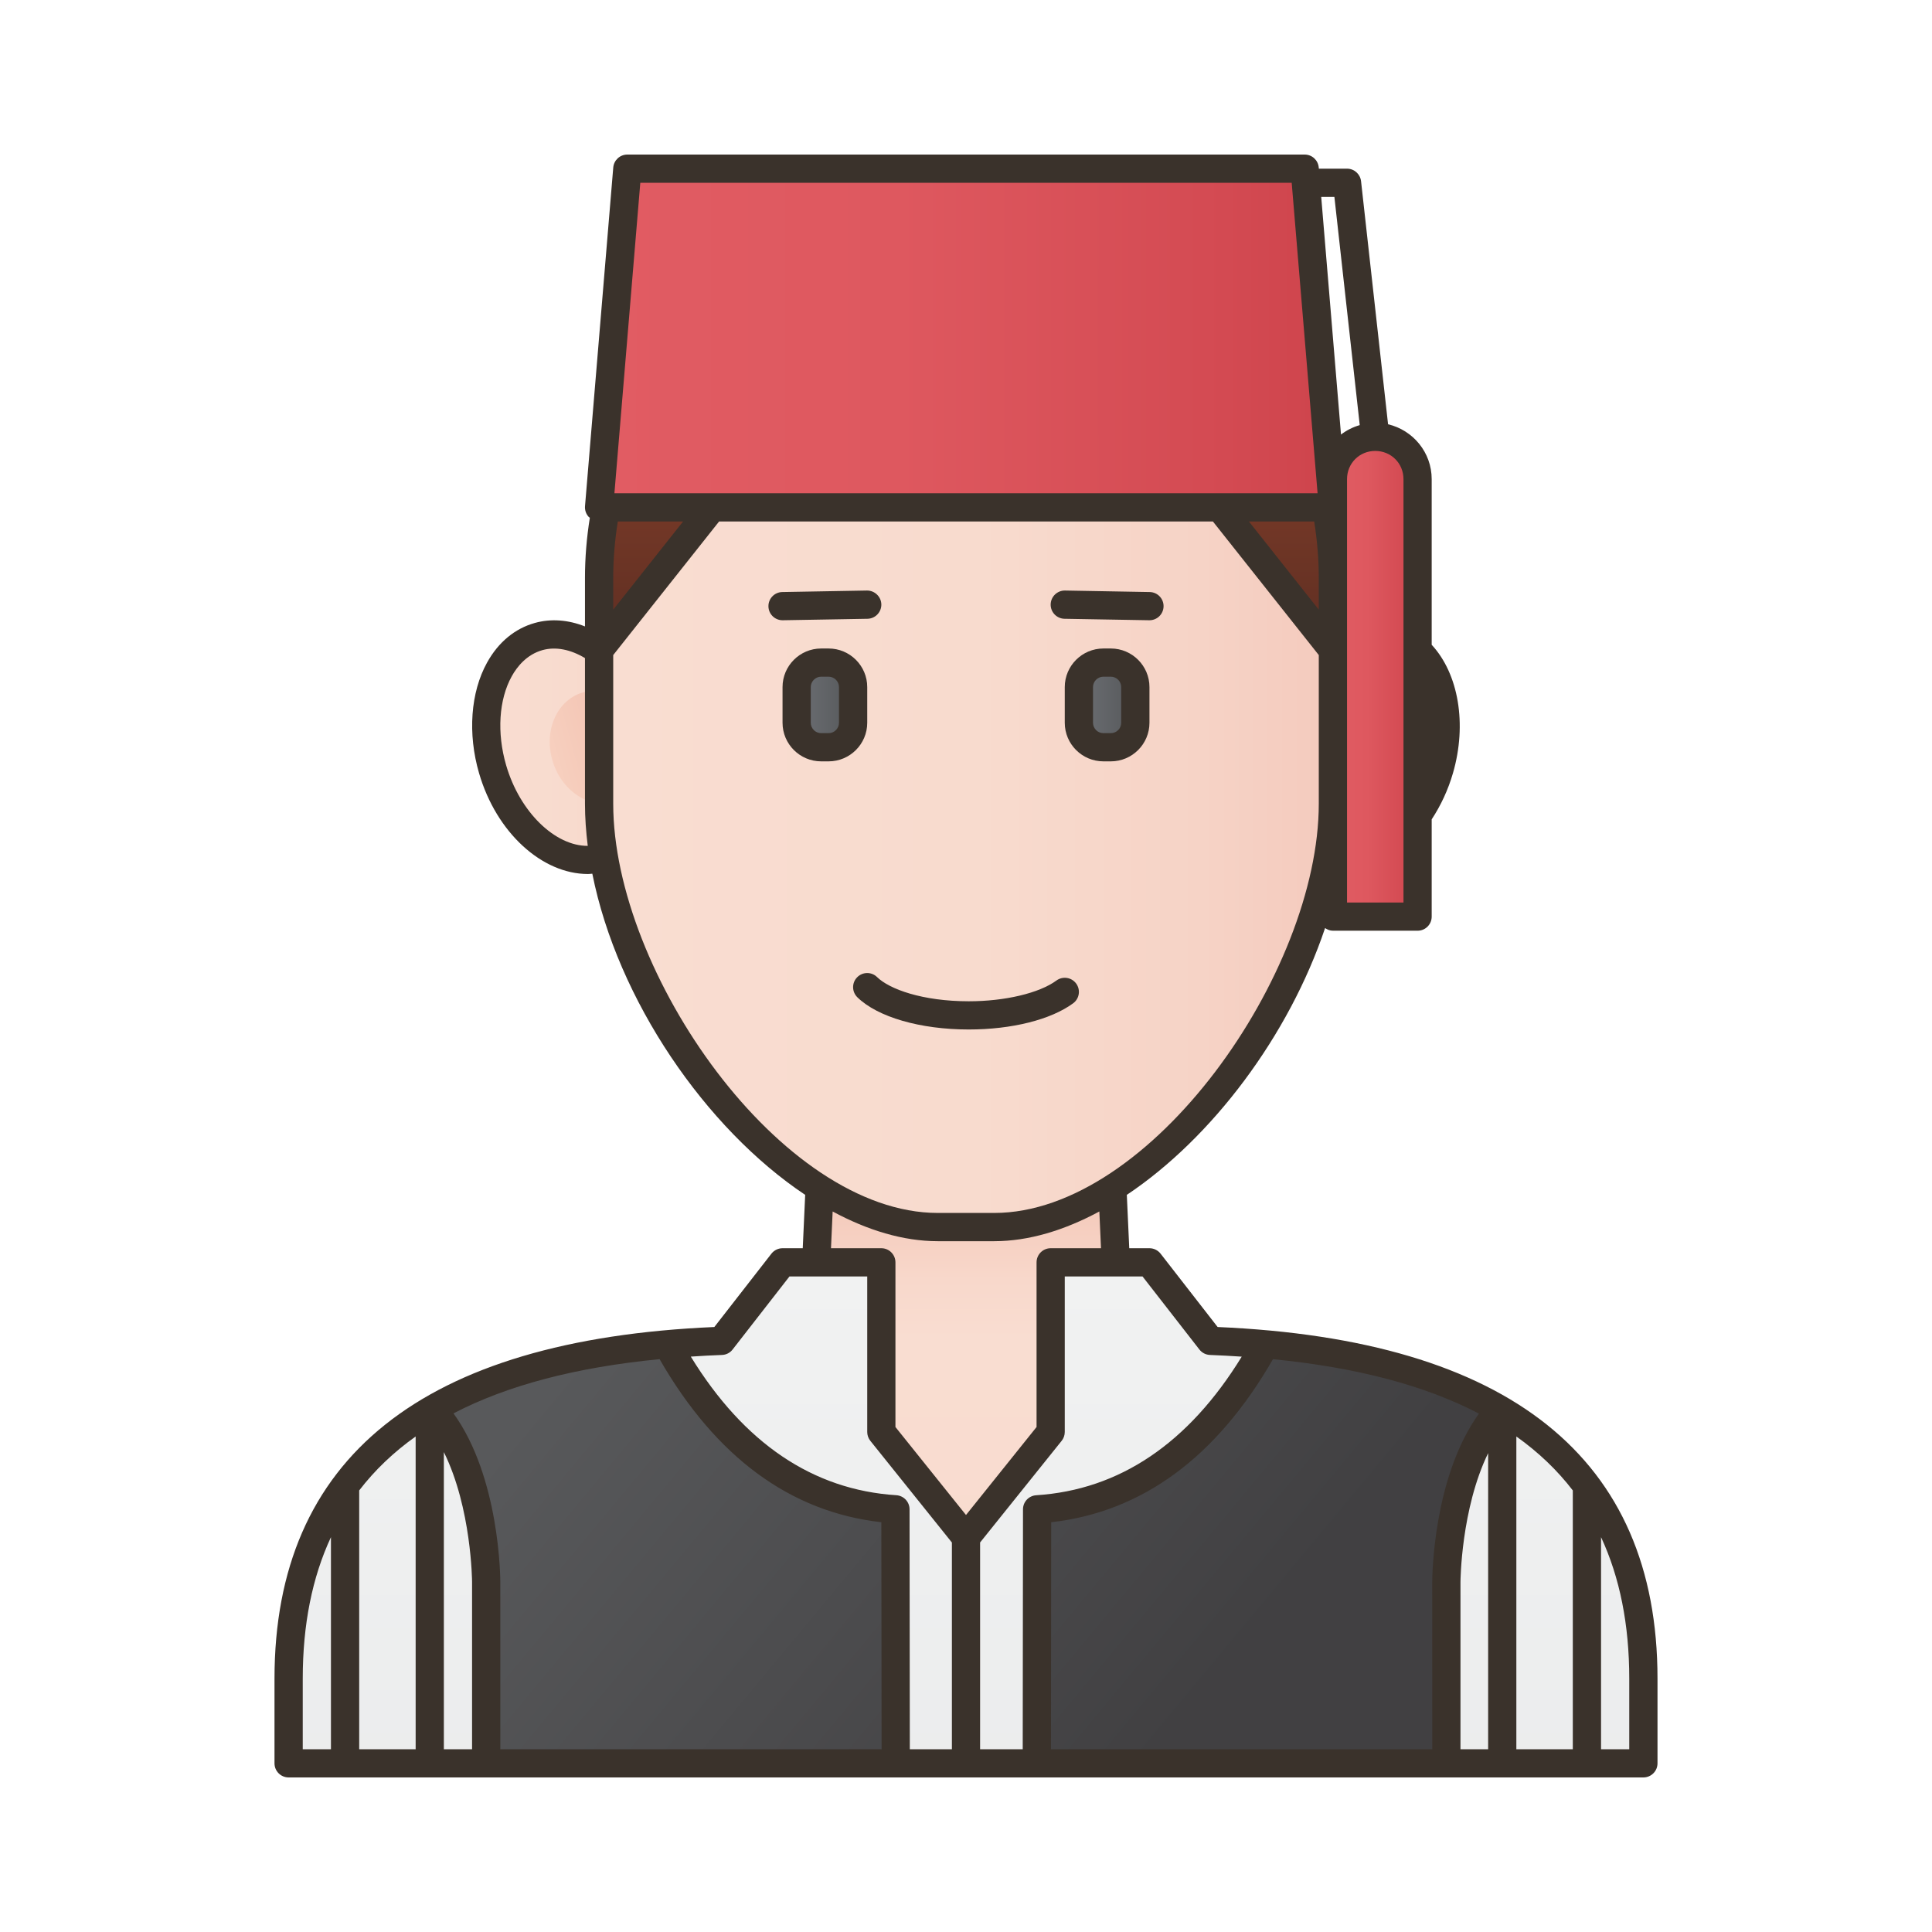
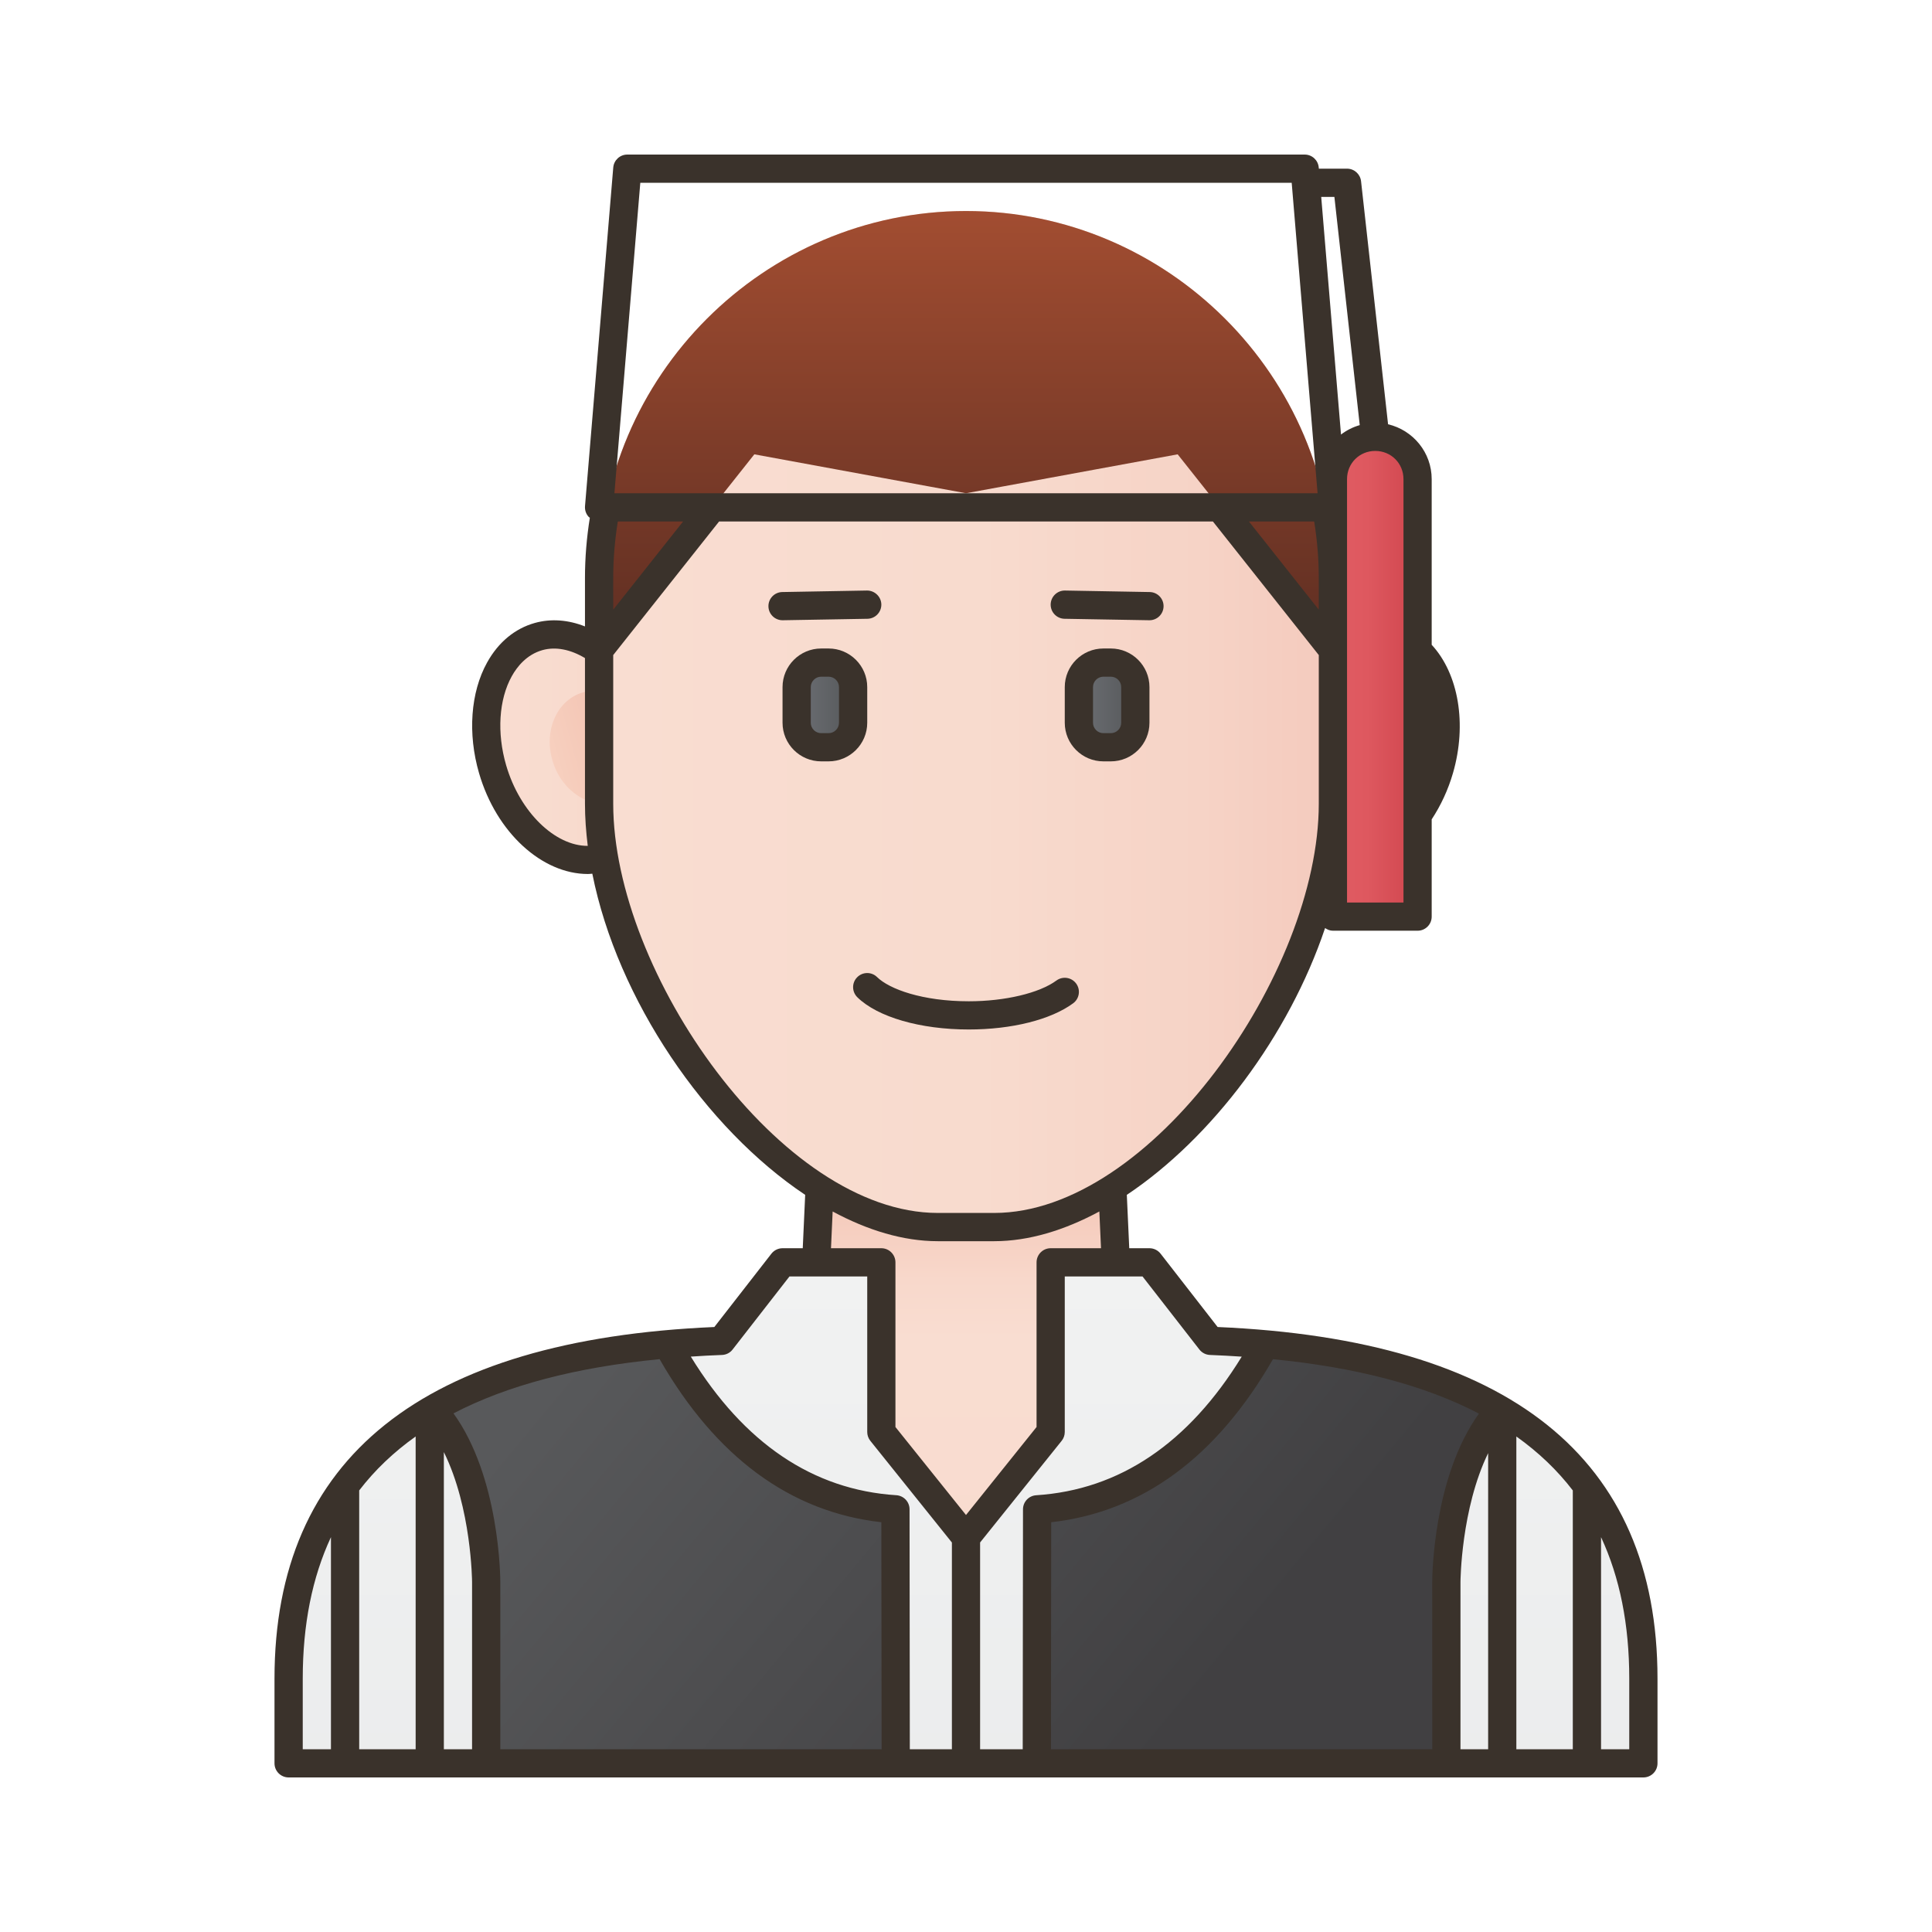
<svg xmlns="http://www.w3.org/2000/svg" fill="none" viewBox="0 0 50 50" height="50" width="50">
  <path fill="url(#paint0_linear_19_419)" d="M30.073 34.678H28.967L28.652 27.739H21.348L21.032 34.678H19.927C13.076 34.678 7.47 36.614 7.47 43.444V45.635H42.53V43.444C42.53 36.614 36.924 34.678 30.073 34.678Z" />
  <path fill="url(#paint1_linear_19_419)" d="M16.799 18.77C17.26 20.353 16.727 21.89 15.608 22.204C14.489 22.518 13.209 21.49 12.748 19.907C12.287 18.325 12.821 16.787 13.939 16.474C15.058 16.16 16.339 17.188 16.799 18.77Z" />
  <path fill="url(#paint2_linear_19_419)" d="M33.201 18.77C32.74 20.353 33.273 21.89 34.392 22.204C35.511 22.518 36.791 21.49 37.252 19.907C37.713 18.325 37.179 16.787 36.061 16.474C34.942 16.16 33.661 17.188 33.201 18.77Z" />
  <path fill="url(#paint3_linear_19_419)" d="M16.717 19.012C16.94 19.799 16.577 20.582 15.908 20.763C15.238 20.943 14.514 20.452 14.292 19.666C14.069 18.881 14.432 18.097 15.101 17.916C15.771 17.735 16.494 18.226 16.717 19.012Z" />
  <path fill="url(#paint4_linear_19_419)" d="M33.283 19.012C33.06 19.799 33.423 20.582 34.093 20.763C34.762 20.943 35.486 20.452 35.708 19.666C35.931 18.881 35.568 18.097 34.898 17.916C34.229 17.735 33.506 18.226 33.283 19.012Z" />
  <path fill="url(#paint5_linear_19_419)" d="M25.73 31.757H24.27C20.435 31.757 15.504 26.023 15.504 20.8V14.957C15.504 9.734 19.777 5.461 25 5.461C30.223 5.461 34.496 9.734 34.496 14.957V20.8C34.496 26.023 29.557 31.757 25.73 31.757Z" />
  <path fill="url(#paint6_linear_19_419)" d="M21.444 19.339H21.251C20.903 19.339 20.617 19.054 20.617 18.705V17.782C20.617 17.433 20.903 17.148 21.252 17.148H21.444C21.793 17.148 22.078 17.433 22.078 17.782V18.705C22.078 19.054 21.793 19.339 21.444 19.339Z" />
  <path fill="url(#paint7_linear_19_419)" d="M28.748 19.339H28.556C28.207 19.339 27.922 19.054 27.922 18.705V17.782C27.922 17.433 28.207 17.148 28.556 17.148H28.749C29.097 17.148 29.383 17.433 29.383 17.782V18.705C29.383 19.054 29.097 19.339 28.748 19.339Z" />
  <path fill="url(#paint8_linear_19_419)" d="M25 5.461C19.777 5.461 15.504 9.734 15.504 14.957V16.827L19.522 11.758L25 12.765L30.478 11.758L34.496 16.826V14.957C34.496 9.734 30.223 5.461 25 5.461Z" />
  <path fill="url(#paint9_linear_19_419)" d="M31.328 34.701L29.748 32.67H27.191V37.06L25 39.791L22.809 37.06V32.67H20.252L18.672 34.701C12.404 34.937 7.47 37.036 7.47 43.444V45.635H42.53V43.444C42.53 37.036 37.596 34.937 31.328 34.701Z" />
-   <path fill="url(#paint10_linear_19_419)" d="M33.765 4.365H16.235L15.504 13.13H34.496L33.765 4.365Z" />
  <path fill="url(#paint11_linear_19_419)" d="M34.496 23.722V12.4C34.496 11.782 34.989 11.304 35.591 11.304C36.194 11.304 36.687 11.782 36.687 12.4V23.722H34.496Z" />
  <path fill="url(#paint12_linear_19_419)" d="M23.181 45.635L23.174 39.061C20.306 38.877 18.452 36.936 17.269 34.79C14.929 34.996 12.829 35.509 11.18 36.471C12.582 37.986 12.583 40.941 12.583 40.941V45.635H23.181Z" />
  <path fill="url(#paint13_linear_19_419)" d="M26.833 45.635L26.841 39.061C29.708 38.877 31.563 36.936 32.746 34.79C35.086 34.996 37.185 35.509 38.834 36.471C37.433 37.986 37.432 40.941 37.432 40.941V45.635H26.833Z" />
  <path fill="#3A322B" d="M22.444 18.705V17.782C22.444 17.231 21.995 16.783 21.444 16.783H21.252C20.701 16.783 20.252 17.231 20.252 17.782V18.705C20.252 19.256 20.701 19.704 21.252 19.704H21.444C21.995 19.704 22.444 19.256 22.444 18.705ZM21.713 18.705C21.713 18.853 21.592 18.974 21.444 18.974H21.252C21.104 18.974 20.983 18.853 20.983 18.705V17.782C20.983 17.634 21.104 17.513 21.252 17.513H21.444C21.592 17.513 21.713 17.634 21.713 17.782V18.705Z" />
  <path fill="#3A322B" d="M28.748 16.783H28.556C28.005 16.783 27.556 17.231 27.556 17.782V18.705C27.556 19.256 28.005 19.704 28.556 19.704H28.748C29.299 19.704 29.748 19.256 29.748 18.705V17.782C29.748 17.231 29.299 16.783 28.748 16.783ZM29.017 18.705C29.017 18.853 28.896 18.974 28.748 18.974H28.556C28.408 18.974 28.287 18.853 28.287 18.705V17.782C28.287 17.634 28.408 17.513 28.556 17.513H28.748C28.896 17.513 29.017 17.634 29.017 17.782V18.705Z" />
  <path fill="#3A322B" d="M22.45 16.014C22.652 16.01 22.812 15.844 22.809 15.642C22.805 15.44 22.634 15.281 22.437 15.283L20.246 15.322C20.044 15.325 19.883 15.492 19.887 15.694C19.891 15.893 20.053 16.052 20.252 16.052H20.259L22.45 16.014Z" />
  <path fill="#3A322B" d="M27.55 16.014L29.741 16.052H29.748C29.947 16.052 30.109 15.893 30.113 15.694C30.117 15.492 29.956 15.325 29.754 15.322L27.563 15.283C27.561 15.283 27.559 15.283 27.556 15.283C27.358 15.283 27.195 15.443 27.191 15.642C27.188 15.844 27.348 16.01 27.55 16.014Z" />
  <path fill="#3A322B" d="M27.773 25.965C27.936 25.845 27.97 25.616 27.851 25.454C27.731 25.291 27.503 25.257 27.34 25.376C26.897 25.702 26.007 25.913 25.072 25.913C23.874 25.913 23.017 25.599 22.699 25.287C22.555 25.145 22.324 25.148 22.183 25.292C22.041 25.436 22.044 25.667 22.188 25.809C22.713 26.323 23.818 26.643 25.072 26.643C26.186 26.643 27.195 26.39 27.773 25.965Z" />
  <path fill="#3A322B" d="M31.512 34.343L30.036 32.445C29.967 32.357 29.861 32.304 29.748 32.304H29.225L29.162 30.923C31.368 29.45 33.357 26.803 34.293 24.018C34.352 24.058 34.419 24.087 34.496 24.087H36.687C36.889 24.087 37.052 23.924 37.052 23.722V21.205C37.289 20.844 37.476 20.444 37.602 20.01C37.972 18.739 37.746 17.436 37.052 16.687V12.4C37.052 11.709 36.569 11.132 35.923 10.98L35.224 4.69C35.203 4.505 35.047 4.365 34.861 4.365H34.132L34.129 4.335C34.113 4.145 33.955 4 33.765 4H16.235C16.045 4 15.887 4.145 15.871 4.335L15.14 13.1C15.132 13.202 15.166 13.303 15.236 13.378C15.244 13.387 15.256 13.391 15.265 13.399C15.183 13.912 15.139 14.434 15.139 14.957V16.212C14.706 16.04 14.26 16.005 13.841 16.122C13.324 16.267 12.897 16.621 12.606 17.146C12.178 17.917 12.1 18.988 12.398 20.01C12.847 21.553 14.031 22.619 15.214 22.619C15.252 22.619 15.29 22.614 15.329 22.611C15.982 25.883 18.262 29.204 20.838 30.923L20.775 32.304H20.252C20.139 32.304 20.033 32.357 19.964 32.445L18.487 34.343C10.934 34.67 7.104 37.731 7.104 43.444V45.635C7.104 45.837 7.268 46 7.47 46H42.53C42.732 46 42.896 45.837 42.896 45.635V43.444C42.896 37.731 39.066 34.67 31.512 34.343ZM40.704 38.572V45.27H39.243V37.176C39.815 37.583 40.302 38.048 40.704 38.572ZM37.067 45.27H27.199L27.205 39.395C29.559 39.131 31.486 37.711 32.944 35.176C35.105 35.388 36.88 35.855 38.275 36.584C37.084 38.235 37.066 40.824 37.066 40.941L37.067 45.27ZM37.797 40.941C37.797 40.918 37.811 39.05 38.513 37.607V45.27H37.797V40.941ZM31.04 34.925C31.106 35.01 31.206 35.062 31.314 35.066C31.594 35.077 31.867 35.092 32.136 35.11C30.76 37.352 28.973 38.558 26.817 38.697C26.625 38.709 26.475 38.868 26.475 39.061L26.468 45.27H25.365V39.919L27.476 37.288C27.528 37.223 27.556 37.143 27.556 37.059V33.035H29.569L31.04 34.925ZM34.011 13.496C34.088 13.977 34.13 14.466 34.13 14.957V15.778L32.322 13.496H34.011ZM36.322 12.4V23.357H34.861V12.4C34.861 11.991 35.181 11.67 35.591 11.67C36.001 11.67 36.322 11.991 36.322 12.4ZM34.534 5.096L35.19 11.002C35.012 11.053 34.849 11.136 34.705 11.246L34.193 5.096H34.534ZM16.571 4.73H33.429L34.099 12.765H15.901L16.571 4.73ZM15.989 13.496H17.678L15.87 15.778V14.957C15.87 14.466 15.912 13.977 15.989 13.496ZM13.099 19.805C12.855 18.967 12.909 18.105 13.245 17.5C13.381 17.256 13.629 16.94 14.039 16.825C14.382 16.729 14.767 16.808 15.139 17.031V20.8C15.139 21.16 15.166 21.525 15.211 21.891C14.371 21.897 13.454 21.024 13.099 19.805ZM15.87 20.8V16.953L18.61 13.496H31.39L34.13 16.953V20.8C34.13 25.175 29.786 31.391 25.73 31.391H24.27C20.214 31.391 15.87 25.175 15.87 20.8ZM21.549 31.353C22.454 31.841 23.379 32.122 24.27 32.122H25.73C26.621 32.122 27.546 31.841 28.451 31.353L28.494 32.304H27.191C26.99 32.304 26.826 32.468 26.826 32.67V36.931L25 39.208L23.174 36.931V32.67C23.174 32.468 23.01 32.304 22.809 32.304H21.506L21.549 31.353ZM18.686 35.066C18.794 35.062 18.894 35.011 18.96 34.925L20.431 33.035H22.444V37.06C22.444 37.143 22.472 37.224 22.524 37.288L24.635 39.92V45.27H23.546L23.539 39.06C23.539 38.868 23.389 38.709 23.197 38.696C21.041 38.558 19.254 37.351 17.878 35.109C18.142 35.091 18.41 35.076 18.686 35.066ZM12.217 45.27H11.487V37.58C12.203 39.025 12.217 40.918 12.217 40.941V45.27ZM11.736 36.578C13.132 35.851 14.909 35.385 17.07 35.175C18.528 37.711 20.456 39.131 22.809 39.395L22.816 45.27H12.948V40.941C12.948 40.823 12.93 38.229 11.736 36.578ZM10.757 37.176V45.27H9.296V38.572C9.698 38.048 10.185 37.583 10.757 37.176ZM7.835 43.444C7.835 42.045 8.079 40.826 8.565 39.781V45.27H7.835V43.444ZM42.165 45.27H41.435V39.781C41.921 40.826 42.165 42.045 42.165 43.444V45.27Z" />
  <defs>
    <linearGradient gradientUnits="userSpaceOnUse" y2="50.313" x2="25" y1="28.058" x1="25" id="paint0_linear_19_419">
      <stop stop-color="#EEAE9A" offset="0.013" />
      <stop stop-color="#EEAF9B" offset="0.018" />
      <stop stop-color="#F4C8B9" offset="0.13" />
      <stop stop-color="#F8D8CB" offset="0.227" />
      <stop stop-color="#F9DDD1" offset="0.296" />
      <stop stop-color="#F8DBCE" offset="0.658" />
      <stop stop-color="#F6D3C6" offset="0.875" />
      <stop stop-color="#F4CABD" offset="1" />
    </linearGradient>
    <linearGradient gradientUnits="userSpaceOnUse" y2="19.339" x2="16.965" y1="19.339" x1="12.583" id="paint1_linear_19_419">
      <stop stop-color="#F9DDD1" />
      <stop stop-color="#F8DBCE" offset="0.514" />
      <stop stop-color="#F6D3C6" offset="0.822" />
      <stop stop-color="#F4CABD" offset="1" />
    </linearGradient>
    <linearGradient gradientUnits="userSpaceOnUse" y2="19.339" x2="33.035" y1="19.339" x1="37.417" id="paint2_linear_19_419">
      <stop stop-color="#F9DDD1" />
      <stop stop-color="#F8DBCE" offset="0.514" />
      <stop stop-color="#F6D3C6" offset="0.822" />
      <stop stop-color="#F4CABD" offset="1" />
    </linearGradient>
    <linearGradient gradientUnits="userSpaceOnUse" y2="19.001" x2="16.672" y1="19.669" x1="14.251" id="paint3_linear_19_419">
      <stop stop-color="#F7D0BF" />
      <stop stop-color="#F1BEAE" offset="1" />
    </linearGradient>
    <linearGradient gradientUnits="userSpaceOnUse" y2="18.743" x2="33.349" y1="19.412" x1="35.771" id="paint4_linear_19_419">
      <stop stop-color="#F7D0BF" />
      <stop stop-color="#F1BEAE" offset="1" />
    </linearGradient>
    <linearGradient gradientUnits="userSpaceOnUse" y2="18.609" x2="34.496" y1="18.609" x1="15.504" id="paint5_linear_19_419">
      <stop stop-color="#F9DDD1" />
      <stop stop-color="#F8DBCE" offset="0.514" />
      <stop stop-color="#F6D3C6" offset="0.822" />
      <stop stop-color="#F4CABD" offset="1" />
    </linearGradient>
    <linearGradient gradientUnits="userSpaceOnUse" y2="18.244" x2="22.078" y1="18.244" x1="20.617" id="paint6_linear_19_419">
      <stop stop-color="#6C6F73" />
      <stop stop-color="#56585B" offset="1" />
    </linearGradient>
    <linearGradient gradientUnits="userSpaceOnUse" y2="18.244" x2="29.383" y1="18.244" x1="27.922" id="paint7_linear_19_419">
      <stop stop-color="#6C6F73" />
      <stop stop-color="#56585B" offset="1" />
    </linearGradient>
    <linearGradient gradientUnits="userSpaceOnUse" y2="16.826" x2="25" y1="5.461" x1="25" id="paint8_linear_19_419">
      <stop stop-color="#A24D31" />
      <stop stop-color="#5E2E22" offset="1" />
    </linearGradient>
    <linearGradient gradientUnits="userSpaceOnUse" y2="59.748" x2="25" y1="32.651" x1="25" id="paint9_linear_19_419">
      <stop stop-color="#F1F2F2" />
      <stop stop-color="#E6E7E8" offset="1" />
    </linearGradient>
    <linearGradient gradientUnits="userSpaceOnUse" y2="8.748" x2="34.496" y1="8.748" x1="15.504" id="paint10_linear_19_419">
      <stop stop-color="#E15C63" />
      <stop stop-color="#DE585F" offset="0.406" />
      <stop stop-color="#D44B53" offset="0.826" />
      <stop stop-color="#CE444C" offset="1" />
    </linearGradient>
    <linearGradient gradientUnits="userSpaceOnUse" y2="17.513" x2="36.687" y1="17.513" x1="34.496" id="paint11_linear_19_419">
      <stop stop-color="#E15C63" />
      <stop stop-color="#DE585F" offset="0.406" />
      <stop stop-color="#D44B53" offset="0.826" />
      <stop stop-color="#CE444C" offset="1" />
    </linearGradient>
    <linearGradient gradientUnits="userSpaceOnUse" y2="49.507" x2="26.486" y1="37.882" x1="12.508" id="paint12_linear_19_419">
      <stop stop-color="#58595B" />
      <stop stop-color="#414042" offset="1" />
    </linearGradient>
    <linearGradient gradientUnits="userSpaceOnUse" y2="41.389" x2="33.238" y1="29.764" x1="19.26" id="paint13_linear_19_419">
      <stop stop-color="#58595B" />
      <stop stop-color="#414042" offset="1" />
    </linearGradient>
  </defs>
</svg>